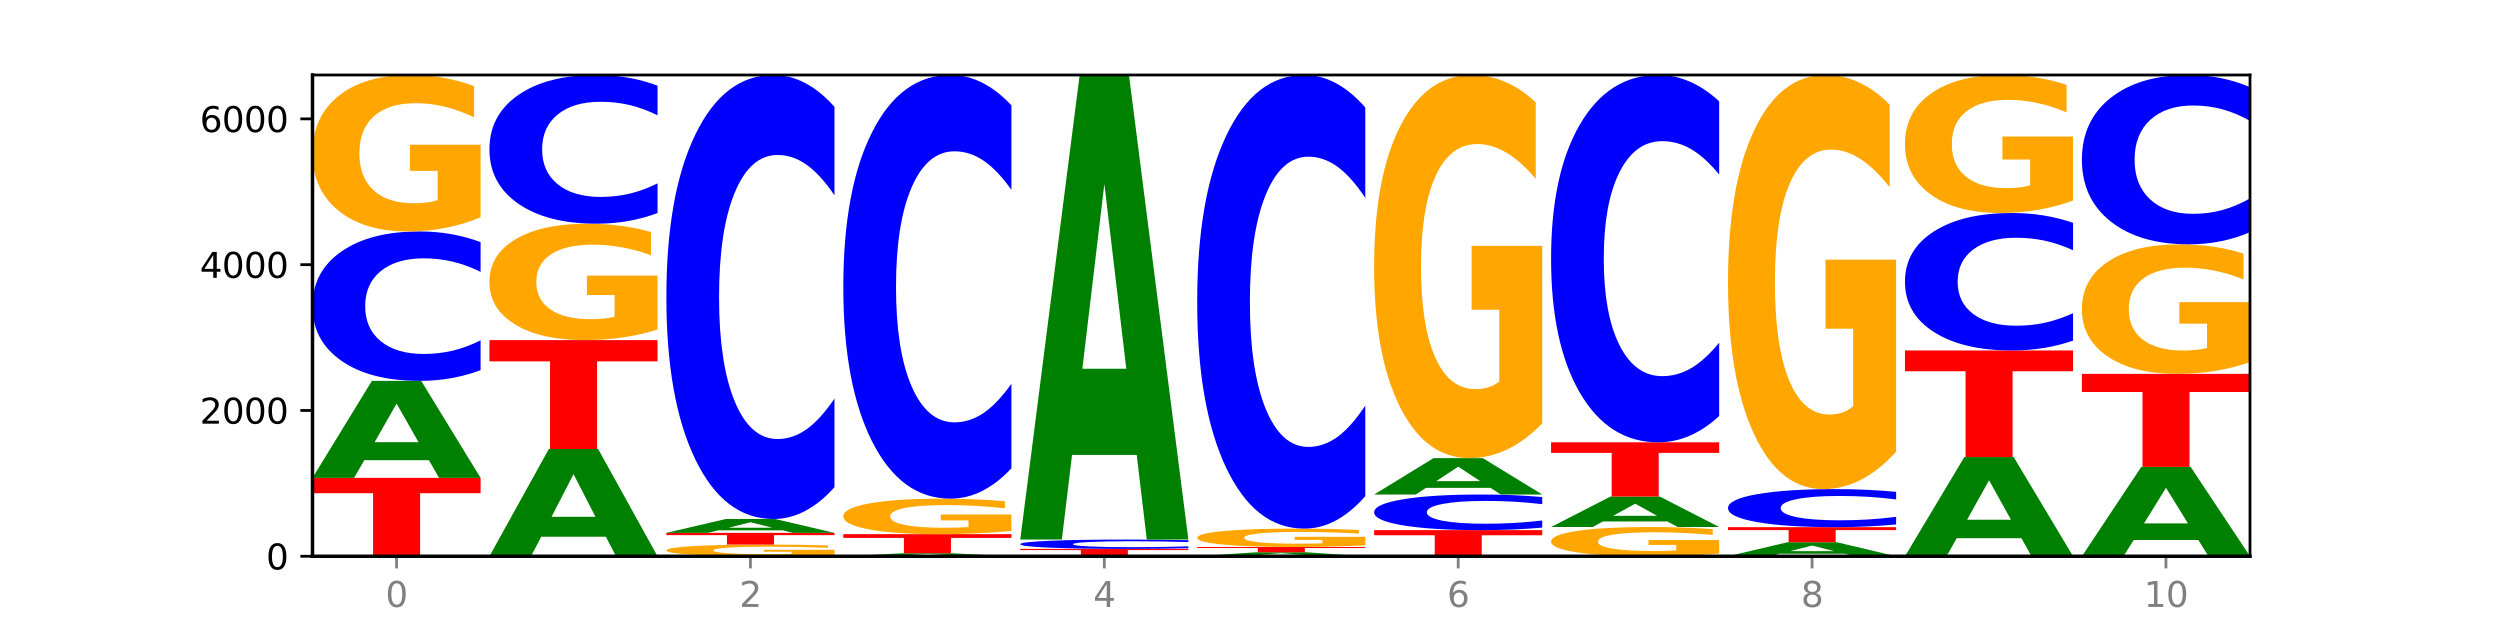
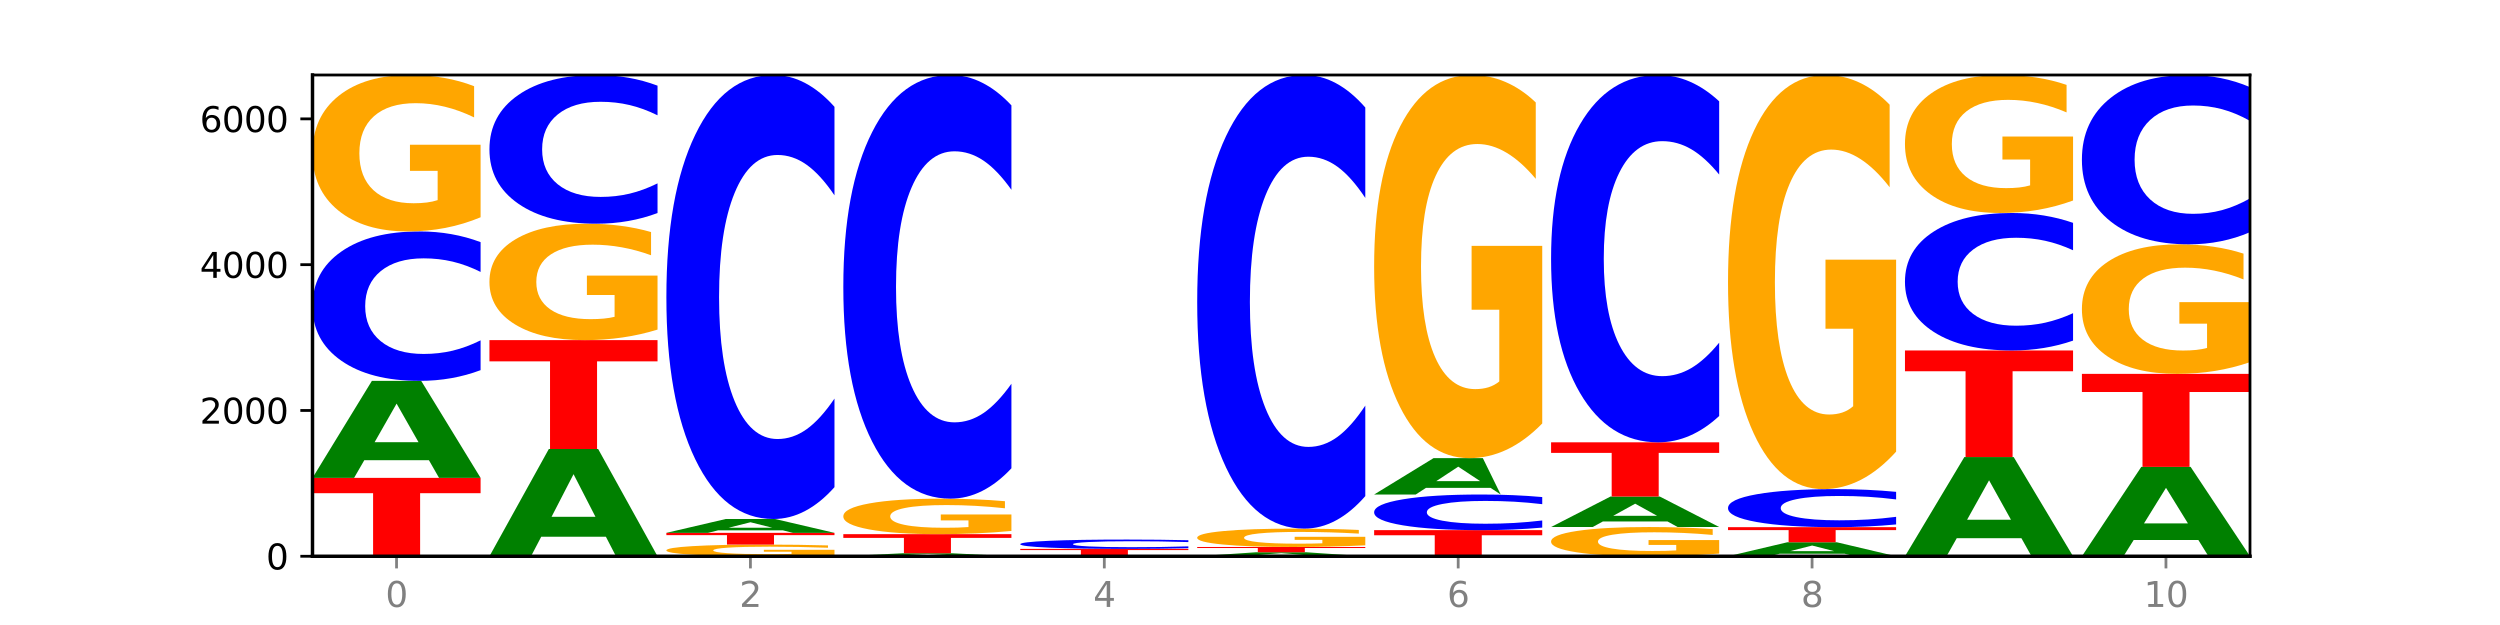
<svg xmlns="http://www.w3.org/2000/svg" xmlns:xlink="http://www.w3.org/1999/xlink" width="720pt" height="180pt" viewBox="0 0 720 180" version="1.1">
  <defs>
    <style type="text/css">*{stroke-linejoin: round; stroke-linecap: butt}</style>
  </defs>
  <g id="figure_1">
    <g id="patch_1">
      <path d="M 0 180  L 720 180  L 720 0  L 0 0  z " style="fill: #ffffff" />
    </g>
    <g id="axes_1">
      <g id="patch_2">
        <path d="M 90 160.2  L 648 160.2  L 648 21.6  L 90 21.6  z " style="fill: #ffffff" />
      </g>
      <g id="line2d_1">
        <path d="M 90 160.2  L 648 160.2  " clip-path="url(#p7e81351873)" style="fill: none; stroke: #000000; stroke-width: 0.5; stroke-linecap: square" />
      </g>
      <g id="patch_3">
        <path d="M 90 137.632  L 138.411 137.632  L 138.411 142.033  L 120.994 142.033  L 120.994 160.2  L 107.45 160.2  L 107.45 142.033  L 90 142.033  L 90 137.632  z " clip-path="url(#p7e81351873)" style="fill: #ff0000" />
      </g>
      <g id="patch_4">
        <path d="M 123.534 132.542  L 104.916 132.542  L 101.977 137.632  L 90 137.632  L 107.104 109.689  L 121.307 109.689  L 138.411 137.632  L 126.444 137.632  L 123.534 132.542  z M 107.886 127.356  L 120.535 127.356  L 114.22 116.241  L 107.886 127.356  z " clip-path="url(#p7e81351873)" style="fill: #008000" />
      </g>
      <g id="patch_5">
        <path d="M 138.411 106.604  Q 134.361 108.134 129.983 108.907  Q 125.604 109.689 120.835 109.689  Q 106.613 109.689 98.306 103.893  Q 90 98.097 90 88.184  Q 90 78.236 98.306 72.449  Q 106.613 66.652 120.835 66.652  Q 125.604 66.652 129.983 67.435  Q 134.361 68.208 138.411 69.737  L 138.411 78.316  Q 134.325 76.289 130.361 75.347  Q 126.397 74.405 122.018 74.405  Q 114.163 74.405 109.662 78.076  Q 105.173 81.739 105.173 88.184  Q 105.173 94.603 109.662 98.274  Q 114.163 101.937 122.018 101.937  Q 126.397 101.937 130.361 100.995  Q 134.325 100.044 138.411 98.017  L 138.411 106.604  z " clip-path="url(#p7e81351873)" style="fill: #0000ff" />
      </g>
      <g id="patch_6">
        <path d="M 138.411 62.576  Q 133.529 64.614 128.277 65.638  Q 123.026 66.652 117.428 66.652  Q 104.777 66.652 97.389 60.585  Q 90 54.517 90 44.14  Q 90 33.642 97.519 27.621  Q 105.048 21.6 118.144 21.6  Q 123.189 21.6 127.811 22.419  Q 132.444 23.229 136.545 24.829  L 136.545 33.81  Q 132.313 31.753 128.126 30.739  Q 123.938 29.715 119.728 29.715  Q 111.938 29.715 107.717 33.456  Q 103.497 37.188 103.497 44.14  Q 103.497 51.027 107.566 54.787  Q 111.634 58.537 119.12 58.537  Q 121.16 58.537 122.907 58.323  Q 124.654 58.1 126.042 57.634  L 126.042 49.203  L 118.068 49.203  L 118.068 41.693  L 138.411 41.693  L 138.411 62.576  z " clip-path="url(#p7e81351873)" style="fill: #ffa600" />
      </g>
      <g id="patch_7">
        <path d="M 174.493 154.574  L 155.875 154.574  L 152.935 160.2  L 140.959 160.2  L 158.063 129.318  L 172.266 129.318  L 189.37 160.2  L 177.403 160.2  L 174.493 154.574  z M 158.845 148.843  L 171.494 148.843  L 165.179 136.559  L 158.845 148.843  z " clip-path="url(#p7e81351873)" style="fill: #008000" />
      </g>
      <g id="patch_8">
        <path d="M 140.959 97.954  L 189.37 97.954  L 189.37 104.071  L 171.953 104.071  L 171.953 129.318  L 158.409 129.318  L 158.409 104.071  L 140.959 104.071  L 140.959 97.954  z " clip-path="url(#p7e81351873)" style="fill: #ff0000" />
      </g>
      <g id="patch_9">
        <path d="M 189.37 94.92  Q 184.488 96.437 179.236 97.199  Q 173.985 97.954 168.387 97.954  Q 155.736 97.954 148.347 93.438  Q 140.959 88.923 140.959 81.201  Q 140.959 73.389 148.478 68.908  Q 156.007 64.427 169.103 64.427  Q 174.148 64.427 178.77 65.036  Q 183.403 65.639 187.504 66.83  L 187.504 73.513  Q 183.272 71.983 179.084 71.228  Q 174.896 70.466 170.687 70.466  Q 162.897 70.466 158.676 73.25  Q 154.456 76.027 154.456 81.201  Q 154.456 86.326 158.524 89.124  Q 162.593 91.915 170.079 91.915  Q 172.119 91.915 173.866 91.755  Q 175.613 91.589 177.001 91.243  L 177.001 84.968  L 169.027 84.968  L 169.027 79.379  L 189.37 79.379  L 189.37 94.92  z " clip-path="url(#p7e81351873)" style="fill: #ffa600" />
      </g>
      <g id="patch_10">
        <path d="M 189.37 61.357  Q 185.32 62.879 180.942 63.649  Q 176.563 64.427 171.794 64.427  Q 157.572 64.427 149.265 58.659  Q 140.959 52.891 140.959 43.027  Q 140.959 33.127 149.265 27.368  Q 157.572 21.6 171.794 21.6  Q 176.563 21.6 180.942 22.379  Q 185.32 23.148 189.37 24.67  L 189.37 33.207  Q 185.284 31.19 181.32 30.252  Q 177.356 29.314 172.977 29.314  Q 165.122 29.314 160.621 32.968  Q 156.132 36.613 156.132 43.027  Q 156.132 49.414 160.621 53.068  Q 165.122 56.713 172.977 56.713  Q 177.356 56.713 181.32 55.775  Q 185.284 54.828 189.37 52.811  L 189.37 61.357  z " clip-path="url(#p7e81351873)" style="fill: #0000ff" />
      </g>
      <g id="patch_11">
        <path d="M 240.329 159.896  Q 235.446 160.048 230.195 160.124  Q 224.944 160.2 219.346 160.2  Q 206.695 160.2 199.306 159.748  Q 191.918 159.295 191.918 158.522  Q 191.918 157.739 199.437 157.29  Q 206.966 156.841 220.062 156.841  Q 225.107 156.841 229.729 156.902  Q 234.361 156.962 238.463 157.082  L 238.463 157.751  Q 234.231 157.598 230.043 157.522  Q 225.855 157.446 221.646 157.446  Q 213.856 157.446 209.635 157.725  Q 205.415 158.003 205.415 158.522  Q 205.415 159.035 209.483 159.315  Q 213.552 159.595 221.038 159.595  Q 223.078 159.595 224.825 159.579  Q 226.571 159.562 227.96 159.528  L 227.96 158.899  L 219.986 158.899  L 219.986 158.339  L 240.329 158.339  L 240.329 159.896  z " clip-path="url(#p7e81351873)" style="fill: #ffa600" />
      </g>
      <g id="patch_12">
        <path d="M 191.918 153.461  L 240.329 153.461  L 240.329 154.12  L 222.912 154.12  L 222.912 156.841  L 209.368 156.841  L 209.368 154.12  L 191.918 154.12  L 191.918 153.461  z " clip-path="url(#p7e81351873)" style="fill: #ff0000" />
      </g>
      <g id="patch_13">
        <path d="M 225.452 152.734  L 206.834 152.734  L 203.894 153.461  L 191.918 153.461  L 209.021 149.472  L 223.225 149.472  L 240.329 153.461  L 228.362 153.461  L 225.452 152.734  z M 209.803 151.994  L 222.453 151.994  L 216.138 150.407  L 209.803 151.994  z " clip-path="url(#p7e81351873)" style="fill: #008000" />
      </g>
      <g id="patch_14">
        <path d="M 240.329 140.306  Q 236.279 144.85 231.9 147.148  Q 227.522 149.472 222.753 149.472  Q 208.53 149.472 200.224 132.25  Q 191.918 115.028 191.918 85.576  Q 191.918 56.018 200.224 38.822  Q 208.53 21.6 222.753 21.6  Q 227.522 21.6 231.9 23.924  Q 236.279 26.223 240.329 30.766  L 240.329 56.256  Q 236.243 50.233 232.279 47.433  Q 228.314 44.633 223.936 44.633  Q 216.081 44.633 211.58 55.543  Q 207.091 66.425 207.091 85.576  Q 207.091 104.647 211.58 115.556  Q 216.081 126.439 223.936 126.439  Q 228.314 126.439 232.279 123.639  Q 236.243 120.813 240.329 114.79  L 240.329 140.306  z " clip-path="url(#p7e81351873)" style="fill: #0000ff" />
      </g>
      <g id="patch_15">
        <path d="M 276.411 160.043  L 257.793 160.043  L 254.853 160.2  L 242.877 160.2  L 259.98 159.339  L 274.184 159.339  L 291.288 160.2  L 279.321 160.2  L 276.411 160.043  z M 260.762 159.883  L 273.412 159.883  L 267.097 159.541  L 260.762 159.883  z " clip-path="url(#p7e81351873)" style="fill: #008000" />
      </g>
      <g id="patch_16">
        <path d="M 242.877 153.839  L 291.288 153.839  L 291.288 154.912  L 273.871 154.912  L 273.871 159.339  L 260.327 159.339  L 260.327 154.912  L 242.877 154.912  L 242.877 153.839  z " clip-path="url(#p7e81351873)" style="fill: #ff0000" />
      </g>
      <g id="patch_17">
        <path d="M 291.288 152.914  Q 286.405 153.376 281.154 153.609  Q 275.903 153.839 270.305 153.839  Q 257.654 153.839 250.265 152.462  Q 242.877 151.085 242.877 148.73  Q 242.877 146.348 250.395 144.981  Q 257.925 143.615 271.021 143.615  Q 276.066 143.615 280.688 143.801  Q 285.32 143.985 289.422 144.348  L 289.422 146.386  Q 285.19 145.919 281.002 145.689  Q 276.814 145.457 272.605 145.457  Q 264.815 145.457 260.594 146.306  Q 256.374 147.153 256.374 148.73  Q 256.374 150.293 260.442 151.146  Q 264.511 151.997 271.997 151.997  Q 274.037 151.997 275.784 151.949  Q 277.53 151.898 278.919 151.792  L 278.919 149.879  L 270.945 149.879  L 270.945 148.175  L 291.288 148.175  L 291.288 152.914  z " clip-path="url(#p7e81351873)" style="fill: #ffa600" />
      </g>
      <g id="patch_18">
        <path d="M 291.288 134.869  Q 287.238 139.204 282.859 141.397  Q 278.481 143.615 273.711 143.615  Q 259.489 143.615 251.183 127.182  Q 242.877 110.748 242.877 82.645  Q 242.877 54.441 251.183 38.033  Q 259.489 21.6 273.711 21.6  Q 278.481 21.6 282.859 23.818  Q 287.238 26.011 291.288 30.346  L 291.288 54.668  Q 287.202 48.922 283.237 46.25  Q 279.273 43.578 274.895 43.578  Q 267.04 43.578 262.539 53.988  Q 258.05 64.372 258.05 82.645  Q 258.05 100.843 262.539 111.252  Q 267.04 121.637 274.895 121.637  Q 279.273 121.637 283.237 118.965  Q 287.202 116.268 291.288 110.522  L 291.288 134.869  z " clip-path="url(#p7e81351873)" style="fill: #0000ff" />
      </g>
      <g id="patch_19">
        <path d="M 342.247 160.168  Q 337.364 160.184 332.113 160.192  Q 326.862 160.2 321.263 160.2  Q 308.613 160.2 301.224 160.152  Q 293.836 160.104 293.836 160.022  Q 293.836 159.939 301.354 159.891  Q 308.884 159.843 321.98 159.843  Q 327.025 159.843 331.647 159.85  Q 336.279 159.856 340.38 159.869  L 340.38 159.94  Q 336.149 159.924 331.961 159.916  Q 327.773 159.907 323.564 159.907  Q 315.774 159.907 311.553 159.937  Q 307.333 159.967 307.333 160.022  Q 307.333 160.076 311.401 160.106  Q 315.47 160.136 322.956 160.136  Q 324.996 160.136 326.742 160.134  Q 328.489 160.132 329.878 160.129  L 329.878 160.062  L 321.904 160.062  L 321.904 160.002  L 342.247 160.002  L 342.247 160.168  z " clip-path="url(#p7e81351873)" style="fill: #ffa600" />
      </g>
      <g id="patch_20">
        <path d="M 293.836 158.08  L 342.247 158.08  L 342.247 158.424  L 324.83 158.424  L 324.83 159.843  L 311.286 159.843  L 311.286 158.424  L 293.836 158.424  L 293.836 158.08  z " clip-path="url(#p7e81351873)" style="fill: #ff0000" />
      </g>
      <g id="patch_21">
        <path d="M 342.247 157.887  Q 338.197 157.983 333.818 158.031  Q 329.439 158.08 324.67 158.08  Q 310.448 158.08 302.142 157.718  Q 293.836 157.356 293.836 156.737  Q 293.836 156.116 302.142 155.754  Q 310.448 155.392 324.67 155.392  Q 329.439 155.392 333.818 155.441  Q 338.197 155.49 342.247 155.585  L 342.247 156.121  Q 338.16 155.994 334.196 155.935  Q 330.232 155.876 325.853 155.876  Q 317.998 155.876 313.498 156.106  Q 309.009 156.334 309.009 156.737  Q 309.009 157.138 313.498 157.367  Q 317.998 157.596 325.853 157.596  Q 330.232 157.596 334.196 157.537  Q 338.16 157.477 342.247 157.351  L 342.247 157.887  z " clip-path="url(#p7e81351873)" style="fill: #0000ff" />
      </g>
      <g id="patch_22">
-         <path d="M 327.37 131.02  L 308.752 131.02  L 305.812 155.392  L 293.836 155.392  L 310.939 21.6  L 325.143 21.6  L 342.247 155.392  L 330.28 155.392  L 327.37 131.02  z M 311.721 106.188  L 324.371 106.188  L 318.056 52.969  L 311.721 106.188  z " clip-path="url(#p7e81351873)" style="fill: #008000" />
-       </g>
+         </g>
      <g id="patch_23">
        <path d="M 378.329 159.99  L 359.711 159.99  L 356.771 160.2  L 344.795 160.2  L 361.898 159.045  L 376.102 159.045  L 393.205 160.2  L 381.239 160.2  L 378.329 159.99  z M 362.68 159.775  L 375.33 159.775  L 369.015 159.316  L 362.68 159.775  z " clip-path="url(#p7e81351873)" style="fill: #008000" />
      </g>
      <g id="patch_24">
        <path d="M 344.795 157.534  L 393.205 157.534  L 393.205 157.829  L 375.789 157.829  L 375.789 159.045  L 362.245 159.045  L 362.245 157.829  L 344.795 157.829  L 344.795 157.534  z " clip-path="url(#p7e81351873)" style="fill: #ff0000" />
      </g>
      <g id="patch_25">
        <path d="M 393.205 157.055  Q 388.323 157.294 383.072 157.415  Q 377.821 157.534 372.222 157.534  Q 359.572 157.534 352.183 156.821  Q 344.795 156.109 344.795 154.89  Q 344.795 153.658 352.313 152.95  Q 359.843 152.243 372.938 152.243  Q 377.983 152.243 382.605 152.34  Q 387.238 152.435 391.339 152.623  L 391.339 153.677  Q 387.108 153.436 382.92 153.317  Q 378.732 153.196 374.522 153.196  Q 366.732 153.196 362.512 153.636  Q 358.291 154.074 358.291 154.89  Q 358.291 155.699 362.36 156.14  Q 366.429 156.581 373.915 156.581  Q 375.955 156.581 377.701 156.556  Q 379.448 156.529 380.837 156.475  L 380.837 155.485  L 372.862 155.485  L 372.862 154.603  L 393.205 154.603  L 393.205 157.055  z " clip-path="url(#p7e81351873)" style="fill: #ffa600" />
      </g>
      <g id="patch_26">
        <path d="M 393.205 142.879  Q 389.156 147.521 384.777 149.869  Q 380.398 152.243 375.629 152.243  Q 361.407 152.243 353.101 134.648  Q 344.795 117.053 344.795 86.962  Q 344.795 56.764 353.101 39.195  Q 361.407 21.6 375.629 21.6  Q 380.398 21.6 384.777 23.975  Q 389.156 26.323 393.205 30.964  L 393.205 57.007  Q 389.119 50.854 385.155 47.993  Q 381.191 45.133 376.812 45.133  Q 368.957 45.133 364.457 56.278  Q 359.968 67.397 359.968 86.962  Q 359.968 106.447 364.457 117.592  Q 368.957 128.711 376.812 128.711  Q 381.191 128.711 385.155 125.85  Q 389.119 122.963 393.205 116.81  L 393.205 142.879  z " clip-path="url(#p7e81351873)" style="fill: #0000ff" />
      </g>
      <g id="patch_27">
        <path d="M 395.753 152.684  L 444.164 152.684  L 444.164 154.15  L 426.748 154.15  L 426.748 160.2  L 413.204 160.2  L 413.204 154.15  L 395.753 154.15  L 395.753 152.684  z " clip-path="url(#p7e81351873)" style="fill: #ff0000" />
      </g>
      <g id="patch_28">
        <path d="M 444.164 151.948  Q 440.115 152.313 435.736 152.498  Q 431.357 152.684 426.588 152.684  Q 412.366 152.684 404.06 151.302  Q 395.753 149.919 395.753 147.555  Q 395.753 145.182 404.06 143.801  Q 412.366 142.418 426.588 142.418  Q 431.357 142.418 435.736 142.605  Q 440.115 142.789 444.164 143.154  L 444.164 145.201  Q 440.078 144.717 436.114 144.492  Q 432.15 144.268 427.771 144.268  Q 419.916 144.268 415.415 145.143  Q 410.927 146.017 410.927 147.555  Q 410.927 149.086 415.415 149.961  Q 419.916 150.835 427.771 150.835  Q 432.15 150.835 436.114 150.61  Q 440.078 150.383 444.164 149.9  L 444.164 151.948  z " clip-path="url(#p7e81351873)" style="fill: #0000ff" />
      </g>
      <g id="patch_29">
-         <path d="M 429.288 140.51  L 410.67 140.51  L 407.73 142.418  L 395.753 142.418  L 412.857 131.943  L 427.061 131.943  L 444.164 142.418  L 432.198 142.418  L 429.288 140.51  z M 413.639 138.566  L 426.289 138.566  L 419.974 134.399  L 413.639 138.566  z " clip-path="url(#p7e81351873)" style="fill: #008000" />
+         <path d="M 429.288 140.51  L 410.67 140.51  L 407.73 142.418  L 395.753 142.418  L 412.857 131.943  L 427.061 131.943  L 432.198 142.418  L 429.288 140.51  z M 413.639 138.566  L 426.289 138.566  L 419.974 134.399  L 413.639 138.566  z " clip-path="url(#p7e81351873)" style="fill: #008000" />
      </g>
      <g id="patch_30">
        <path d="M 444.164 121.959  Q 439.282 126.951 434.031 129.458  Q 428.78 131.943 423.181 131.943  Q 410.531 131.943 403.142 117.081  Q 395.753 102.22 395.753 76.805  Q 395.753 51.095 403.272 36.347  Q 410.802 21.6 423.897 21.6  Q 428.942 21.6 433.564 23.606  Q 438.197 25.589 442.298 29.509  L 442.298 51.505  Q 438.067 46.468 433.879 43.983  Q 429.691 41.476 425.481 41.476  Q 417.691 41.476 413.471 50.639  Q 409.25 59.779 409.25 76.805  Q 409.25 93.673 413.319 102.881  Q 417.388 112.067 424.874 112.067  Q 426.914 112.067 428.66 111.543  Q 430.407 110.995 431.796 109.856  L 431.796 89.205  L 423.821 89.205  L 423.821 70.811  L 444.164 70.811  L 444.164 121.959  z " clip-path="url(#p7e81351873)" style="fill: #ffa600" />
      </g>
      <g id="patch_31">
        <path d="M 495.123 159.438  Q 490.241 159.819 484.99 160.01  Q 479.739 160.2 474.14 160.2  Q 461.489 160.2 454.101 159.066  Q 446.712 157.932 446.712 155.993  Q 446.712 154.032 454.231 152.907  Q 461.761 151.782 474.856 151.782  Q 479.901 151.782 484.523 151.935  Q 489.156 152.086 493.257 152.385  L 493.257 154.063  Q 489.026 153.679 484.838 153.489  Q 480.65 153.298 476.44 153.298  Q 468.65 153.298 464.43 153.997  Q 460.209 154.694 460.209 155.993  Q 460.209 157.28 464.278 157.983  Q 468.346 158.684 475.833 158.684  Q 477.872 158.684 479.619 158.644  Q 481.366 158.602 482.755 158.515  L 482.755 156.939  L 474.78 156.939  L 474.78 155.536  L 495.123 155.536  L 495.123 159.438  z " clip-path="url(#p7e81351873)" style="fill: #ffa600" />
      </g>
      <g id="patch_32">
        <path d="M 480.247 150.183  L 461.629 150.183  L 458.689 151.782  L 446.712 151.782  L 463.816 143.006  L 478.02 143.006  L 495.123 151.782  L 483.157 151.782  L 480.247 150.183  z M 464.598 148.554  L 477.248 148.554  L 470.933 145.064  L 464.598 148.554  z " clip-path="url(#p7e81351873)" style="fill: #008000" />
      </g>
      <g id="patch_33">
        <path d="M 446.712 127.387  L 495.123 127.387  L 495.123 130.433  L 477.707 130.433  L 477.707 143.006  L 464.163 143.006  L 464.163 130.433  L 446.712 130.433  L 446.712 127.387  z " clip-path="url(#p7e81351873)" style="fill: #ff0000" />
      </g>
      <g id="patch_34">
        <path d="M 495.123 119.804  Q 491.074 123.563 486.695 125.464  Q 482.316 127.387 477.547 127.387  Q 463.325 127.387 455.019 113.139  Q 446.712 98.892 446.712 74.526  Q 446.712 50.074 455.019 35.848  Q 463.325 21.6 477.547 21.6  Q 482.316 21.6 486.695 23.523  Q 491.074 25.424 495.123 29.183  L 495.123 50.27  Q 491.037 45.288 487.073 42.972  Q 483.109 40.655 478.73 40.655  Q 470.875 40.655 466.374 49.68  Q 461.886 58.683 461.886 74.526  Q 461.886 90.304 466.374 99.329  Q 470.875 108.332 478.73 108.332  Q 483.109 108.332 487.073 106.015  Q 491.037 103.677 495.123 98.695  L 495.123 119.804  z " clip-path="url(#p7e81351873)" style="fill: #0000ff" />
      </g>
      <g id="patch_35">
        <path d="M 531.206 159.466  L 512.587 159.466  L 509.648 160.2  L 497.671 160.2  L 514.775 156.169  L 528.979 156.169  L 546.082 160.2  L 534.116 160.2  L 531.206 159.466  z M 515.557 158.718  L 528.206 158.718  L 521.892 157.114  L 515.557 158.718  z " clip-path="url(#p7e81351873)" style="fill: #008000" />
      </g>
      <g id="patch_36">
        <path d="M 497.671 151.824  L 546.082 151.824  L 546.082 152.671  L 528.666 152.671  L 528.666 156.169  L 515.122 156.169  L 515.122 152.671  L 497.671 152.671  L 497.671 151.824  z " clip-path="url(#p7e81351873)" style="fill: #ff0000" />
      </g>
      <g id="patch_37">
        <path d="M 546.082 151.038  Q 542.033 151.427 537.654 151.624  Q 533.275 151.824 528.506 151.824  Q 514.284 151.824 505.978 150.348  Q 497.671 148.872 497.671 146.348  Q 497.671 143.814 505.978 142.341  Q 514.284 140.865 528.506 140.865  Q 533.275 140.865 537.654 141.064  Q 542.033 141.261 546.082 141.65  L 546.082 143.835  Q 541.996 143.319 538.032 143.079  Q 534.068 142.839 529.689 142.839  Q 521.834 142.839 517.333 143.774  Q 512.845 144.706 512.845 146.348  Q 512.845 147.982 517.333 148.917  Q 521.834 149.85 529.689 149.85  Q 534.068 149.85 538.032 149.61  Q 541.996 149.367 546.082 148.851  L 546.082 151.038  z " clip-path="url(#p7e81351873)" style="fill: #0000ff" />
      </g>
      <g id="patch_38">
        <path d="M 546.082 130.074  Q 541.2 135.469 535.949 138.179  Q 530.697 140.865 525.099 140.865  Q 512.448 140.865 505.06 124.802  Q 497.671 108.739 497.671 81.269  Q 497.671 53.48 505.19 37.54  Q 512.72 21.6 525.815 21.6  Q 530.86 21.6 535.482 23.768  Q 540.115 25.911 544.216 30.149  L 544.216 53.923  Q 539.985 48.478 535.797 45.793  Q 531.609 43.083 527.399 43.083  Q 519.609 43.083 515.389 52.987  Q 511.168 62.866 511.168 81.269  Q 511.168 99.5 515.237 109.453  Q 519.305 119.382 526.792 119.382  Q 528.831 119.382 530.578 118.815  Q 532.325 118.224 533.714 116.992  L 533.714 94.672  L 525.739 94.672  L 525.739 74.79  L 546.082 74.79  L 546.082 130.074  z " clip-path="url(#p7e81351873)" style="fill: #ffa600" />
      </g>
      <g id="patch_39">
        <path d="M 582.164 154.995  L 563.546 154.995  L 560.607 160.2  L 548.63 160.2  L 565.734 131.628  L 579.937 131.628  L 597.041 160.2  L 585.074 160.2  L 582.164 154.995  z M 566.516 149.692  L 579.165 149.692  L 572.85 138.327  L 566.516 149.692  z " clip-path="url(#p7e81351873)" style="fill: #008000" />
      </g>
      <g id="patch_40">
        <path d="M 548.63 100.935  L 597.041 100.935  L 597.041 106.921  L 579.624 106.921  L 579.624 131.628  L 566.081 131.628  L 566.081 106.921  L 548.63 106.921  L 548.63 100.935  z " clip-path="url(#p7e81351873)" style="fill: #ff0000" />
      </g>
      <g id="patch_41">
        <path d="M 597.041 98.097  Q 592.992 99.504 588.613 100.215  Q 584.234 100.935 579.465 100.935  Q 565.243 100.935 556.936 95.602  Q 548.63 90.27 548.63 81.15  Q 548.63 71.998 556.936 66.674  Q 565.243 61.341 579.465 61.341  Q 584.234 61.341 588.613 62.061  Q 592.992 62.772 597.041 64.179  L 597.041 72.072  Q 592.955 70.207 588.991 69.34  Q 585.027 68.473 580.648 68.473  Q 572.793 68.473 568.292 71.851  Q 563.804 75.221 563.804 81.15  Q 563.804 87.055 568.292 90.433  Q 572.793 93.803 580.648 93.803  Q 585.027 93.803 588.991 92.936  Q 592.955 92.061 597.041 90.196  L 597.041 98.097  z " clip-path="url(#p7e81351873)" style="fill: #0000ff" />
      </g>
      <g id="patch_42">
        <path d="M 597.041 57.745  Q 592.159 59.543 586.908 60.446  Q 581.656 61.341 576.058 61.341  Q 563.407 61.341 556.019 55.989  Q 548.63 50.636 548.63 41.483  Q 548.63 32.223 556.149 26.911  Q 563.679 21.6 576.774 21.6  Q 581.819 21.6 586.441 22.322  Q 591.074 23.037 595.175 24.449  L 595.175 32.371  Q 590.944 30.556 586.756 29.661  Q 582.568 28.758 578.358 28.758  Q 570.568 28.758 566.348 32.059  Q 562.127 35.35 562.127 41.483  Q 562.127 47.558 566.196 50.874  Q 570.264 54.182 577.75 54.182  Q 579.79 54.182 581.537 53.994  Q 583.284 53.797 584.673 53.386  L 584.673 45.949  L 576.698 45.949  L 576.698 39.324  L 597.041 39.324  L 597.041 57.745  z " clip-path="url(#p7e81351873)" style="fill: #ffa600" />
      </g>
      <g id="patch_43">
        <path d="M 633.123 155.511  L 614.505 155.511  L 611.566 160.2  L 599.589 160.2  L 616.693 134.462  L 630.896 134.462  L 648 160.2  L 636.033 160.2  L 633.123 155.511  z M 617.475 150.734  L 630.124 150.734  L 623.809 140.496  L 617.475 150.734  z " clip-path="url(#p7e81351873)" style="fill: #008000" />
      </g>
      <g id="patch_44">
        <path d="M 599.589 107.674  L 648 107.674  L 648 112.898  L 630.583 112.898  L 630.583 134.462  L 617.04 134.462  L 617.04 112.898  L 599.589 112.898  L 599.589 107.674  z " clip-path="url(#p7e81351873)" style="fill: #ff0000" />
      </g>
      <g id="patch_45">
        <path d="M 648 104.299  Q 643.118 105.986 637.866 106.834  Q 632.615 107.674 627.017 107.674  Q 614.366 107.674 606.978 102.649  Q 599.589 97.625 599.589 89.033  Q 599.589 80.34 607.108 75.354  Q 614.637 70.368 627.733 70.368  Q 632.778 70.368 637.4 71.046  Q 642.033 71.717 646.134 73.042  L 646.134 80.479  Q 641.903 78.776 637.715 77.936  Q 633.527 77.088 629.317 77.088  Q 621.527 77.088 617.306 80.186  Q 613.086 83.276 613.086 89.033  Q 613.086 94.735 617.155 97.849  Q 621.223 100.954 628.709 100.954  Q 630.749 100.954 632.496 100.777  Q 634.243 100.592 635.631 100.207  L 635.631 93.225  L 627.657 93.225  L 627.657 87.006  L 648 87.006  L 648 104.299  z " clip-path="url(#p7e81351873)" style="fill: #ffa600" />
      </g>
      <g id="patch_46">
        <path d="M 648 66.873  Q 643.951 68.605 639.572 69.482  Q 635.193 70.368 630.424 70.368  Q 616.202 70.368 607.895 63.8  Q 599.589 57.232 599.589 45.999  Q 599.589 34.726 607.895 28.168  Q 616.202 21.6 630.424 21.6  Q 635.193 21.6 639.572 22.487  Q 643.951 23.363 648 25.096  L 648 34.817  Q 643.914 32.52 639.95 31.452  Q 635.986 30.385 631.607 30.385  Q 623.752 30.385 619.251 34.545  Q 614.762 38.696 614.762 45.999  Q 614.762 53.273 619.251 57.433  Q 623.752 61.584 631.607 61.584  Q 635.986 61.584 639.95 60.516  Q 643.914 59.438 648 57.141  L 648 66.873  z " clip-path="url(#p7e81351873)" style="fill: #0000ff" />
      </g>
      <g id="matplotlib.axis_1">
        <g id="xtick_1">
          <g id="line2d_2">
            <defs>
              <path id="me2250267f9" d="M 0 0  L 0 3.5  " style="stroke: #808080; stroke-width: 0.8" />
            </defs>
            <g>
              <use xlink:href="#me2250267f9" x="114.205" y="160.2" style="fill: #808080; stroke: #808080; stroke-width: 0.8" />
            </g>
          </g>
          <g id="text_1">
            <g style="fill: #808080" transform="translate(111.024 174.798) scale(0.1 -0.1)">
              <defs>
                <path id="DejaVuSans-30" d="M 2034 4250  Q 1547 4250 1301 3770  Q 1056 3291 1056 2328  Q 1056 1369 1301 889  Q 1547 409 2034 409  Q 2525 409 2770 889  Q 3016 1369 3016 2328  Q 3016 3291 2770 3770  Q 2525 4250 2034 4250  z M 2034 4750  Q 2819 4750 3233 4129  Q 3647 3509 3647 2328  Q 3647 1150 3233 529  Q 2819 -91 2034 -91  Q 1250 -91 836 529  Q 422 1150 422 2328  Q 422 3509 836 4129  Q 1250 4750 2034 4750  z " transform="scale(0.016)" />
              </defs>
              <use xlink:href="#DejaVuSans-30" />
            </g>
          </g>
        </g>
        <g id="xtick_2">
          <g id="line2d_3">
            <g>
              <use xlink:href="#me2250267f9" x="216.123" y="160.2" style="fill: #808080; stroke: #808080; stroke-width: 0.8" />
            </g>
          </g>
          <g id="text_2">
            <g style="fill: #808080" transform="translate(212.942 174.798) scale(0.1 -0.1)">
              <defs>
                <path id="DejaVuSans-32" d="M 1228 531  L 3431 531  L 3431 0  L 469 0  L 469 531  Q 828 903 1448 1529  Q 2069 2156 2228 2338  Q 2531 2678 2651 2914  Q 2772 3150 2772 3378  Q 2772 3750 2511 3984  Q 2250 4219 1831 4219  Q 1534 4219 1204 4116  Q 875 4013 500 3803  L 500 4441  Q 881 4594 1212 4672  Q 1544 4750 1819 4750  Q 2544 4750 2975 4387  Q 3406 4025 3406 3419  Q 3406 3131 3298 2873  Q 3191 2616 2906 2266  Q 2828 2175 2409 1742  Q 1991 1309 1228 531  z " transform="scale(0.016)" />
              </defs>
              <use xlink:href="#DejaVuSans-32" />
            </g>
          </g>
        </g>
        <g id="xtick_3">
          <g id="line2d_4">
            <g>
              <use xlink:href="#me2250267f9" x="318.041" y="160.2" style="fill: #808080; stroke: #808080; stroke-width: 0.8" />
            </g>
          </g>
          <g id="text_3">
            <g style="fill: #808080" transform="translate(314.86 174.798) scale(0.1 -0.1)">
              <defs>
                <path id="DejaVuSans-34" d="M 2419 4116  L 825 1625  L 2419 1625  L 2419 4116  z M 2253 4666  L 3047 4666  L 3047 1625  L 3713 1625  L 3713 1100  L 3047 1100  L 3047 0  L 2419 0  L 2419 1100  L 313 1100  L 313 1709  L 2253 4666  z " transform="scale(0.016)" />
              </defs>
              <use xlink:href="#DejaVuSans-34" />
            </g>
          </g>
        </g>
        <g id="xtick_4">
          <g id="line2d_5">
            <g>
              <use xlink:href="#me2250267f9" x="419.959" y="160.2" style="fill: #808080; stroke: #808080; stroke-width: 0.8" />
            </g>
          </g>
          <g id="text_4">
            <g style="fill: #808080" transform="translate(416.778 174.798) scale(0.1 -0.1)">
              <defs>
                <path id="DejaVuSans-36" d="M 2113 2584  Q 1688 2584 1439 2293  Q 1191 2003 1191 1497  Q 1191 994 1439 701  Q 1688 409 2113 409  Q 2538 409 2786 701  Q 3034 994 3034 1497  Q 3034 2003 2786 2293  Q 2538 2584 2113 2584  z M 3366 4563  L 3366 3988  Q 3128 4100 2886 4159  Q 2644 4219 2406 4219  Q 1781 4219 1451 3797  Q 1122 3375 1075 2522  Q 1259 2794 1537 2939  Q 1816 3084 2150 3084  Q 2853 3084 3261 2657  Q 3669 2231 3669 1497  Q 3669 778 3244 343  Q 2819 -91 2113 -91  Q 1303 -91 875 529  Q 447 1150 447 2328  Q 447 3434 972 4092  Q 1497 4750 2381 4750  Q 2619 4750 2861 4703  Q 3103 4656 3366 4563  z " transform="scale(0.016)" />
              </defs>
              <use xlink:href="#DejaVuSans-36" />
            </g>
          </g>
        </g>
        <g id="xtick_5">
          <g id="line2d_6">
            <g>
              <use xlink:href="#me2250267f9" x="521.877" y="160.2" style="fill: #808080; stroke: #808080; stroke-width: 0.8" />
            </g>
          </g>
          <g id="text_5">
            <g style="fill: #808080" transform="translate(518.695 174.798) scale(0.1 -0.1)">
              <defs>
                <path id="DejaVuSans-38" d="M 2034 2216  Q 1584 2216 1326 1975  Q 1069 1734 1069 1313  Q 1069 891 1326 650  Q 1584 409 2034 409  Q 2484 409 2743 651  Q 3003 894 3003 1313  Q 3003 1734 2745 1975  Q 2488 2216 2034 2216  z M 1403 2484  Q 997 2584 770 2862  Q 544 3141 544 3541  Q 544 4100 942 4425  Q 1341 4750 2034 4750  Q 2731 4750 3128 4425  Q 3525 4100 3525 3541  Q 3525 3141 3298 2862  Q 3072 2584 2669 2484  Q 3125 2378 3379 2068  Q 3634 1759 3634 1313  Q 3634 634 3220 271  Q 2806 -91 2034 -91  Q 1263 -91 848 271  Q 434 634 434 1313  Q 434 1759 690 2068  Q 947 2378 1403 2484  z M 1172 3481  Q 1172 3119 1398 2916  Q 1625 2713 2034 2713  Q 2441 2713 2670 2916  Q 2900 3119 2900 3481  Q 2900 3844 2670 4047  Q 2441 4250 2034 4250  Q 1625 4250 1398 4047  Q 1172 3844 1172 3481  z " transform="scale(0.016)" />
              </defs>
              <use xlink:href="#DejaVuSans-38" />
            </g>
          </g>
        </g>
        <g id="xtick_6">
          <g id="line2d_7">
            <g>
              <use xlink:href="#me2250267f9" x="623.795" y="160.2" style="fill: #808080; stroke: #808080; stroke-width: 0.8" />
            </g>
          </g>
          <g id="text_6">
            <g style="fill: #808080" transform="translate(617.432 174.798) scale(0.1 -0.1)">
              <defs>
                <path id="DejaVuSans-31" d="M 794 531  L 1825 531  L 1825 4091  L 703 3866  L 703 4441  L 1819 4666  L 2450 4666  L 2450 531  L 3481 531  L 3481 0  L 794 0  L 794 531  z " transform="scale(0.016)" />
              </defs>
              <use xlink:href="#DejaVuSans-31" />
              <use xlink:href="#DejaVuSans-30" x="63.623" />
            </g>
          </g>
        </g>
      </g>
      <g id="matplotlib.axis_2">
        <g id="ytick_1">
          <g id="line2d_8">
            <defs>
              <path id="m8db352b182" d="M 0 0  L -3.5 0  " style="stroke: #000000; stroke-width: 0.8" />
            </defs>
            <g>
              <use xlink:href="#m8db352b182" x="90" y="160.2" style="stroke: #000000; stroke-width: 0.8" />
            </g>
          </g>
          <g id="text_7">
            <g transform="translate(76.638 163.999) scale(0.1 -0.1)">
              <use xlink:href="#DejaVuSans-30" />
            </g>
          </g>
        </g>
        <g id="ytick_2">
          <g id="line2d_9">
            <g>
              <use xlink:href="#m8db352b182" x="90" y="118.213" style="stroke: #000000; stroke-width: 0.8" />
            </g>
          </g>
          <g id="text_8">
            <g transform="translate(57.55 122.012) scale(0.1 -0.1)">
              <use xlink:href="#DejaVuSans-32" />
              <use xlink:href="#DejaVuSans-30" x="63.623" />
              <use xlink:href="#DejaVuSans-30" x="127.246" />
              <use xlink:href="#DejaVuSans-30" x="190.869" />
            </g>
          </g>
        </g>
        <g id="ytick_3">
          <g id="line2d_10">
            <g>
              <use xlink:href="#m8db352b182" x="90" y="76.225" style="stroke: #000000; stroke-width: 0.8" />
            </g>
          </g>
          <g id="text_9">
            <g transform="translate(57.55 80.025) scale(0.1 -0.1)">
              <use xlink:href="#DejaVuSans-34" />
              <use xlink:href="#DejaVuSans-30" x="63.623" />
              <use xlink:href="#DejaVuSans-30" x="127.246" />
              <use xlink:href="#DejaVuSans-30" x="190.869" />
            </g>
          </g>
        </g>
        <g id="ytick_4">
          <g id="line2d_11">
            <g>
              <use xlink:href="#m8db352b182" x="90" y="34.238" style="stroke: #000000; stroke-width: 0.8" />
            </g>
          </g>
          <g id="text_10">
            <g transform="translate(57.55 38.037) scale(0.1 -0.1)">
              <use xlink:href="#DejaVuSans-36" />
              <use xlink:href="#DejaVuSans-30" x="63.623" />
              <use xlink:href="#DejaVuSans-30" x="127.246" />
              <use xlink:href="#DejaVuSans-30" x="190.869" />
            </g>
          </g>
        </g>
      </g>
      <g id="patch_47">
        <path d="M 90 160.2  L 90 21.6  " style="fill: none; stroke: #000000; stroke-linejoin: miter; stroke-linecap: square" />
      </g>
      <g id="patch_48">
        <path d="M 648 160.2  L 648 21.6  " style="fill: none; stroke: #000000; stroke-width: 0.8; stroke-linejoin: miter; stroke-linecap: square" />
      </g>
      <g id="patch_49">
        <path d="M 90 160.2  L 648 160.2  " style="fill: none; stroke: #000000; stroke-linejoin: miter; stroke-linecap: square" />
      </g>
      <g id="patch_50">
        <path d="M 90 21.6  L 648 21.6  " style="fill: none; stroke: #000000; stroke-width: 0.8; stroke-linejoin: miter; stroke-linecap: square" />
      </g>
    </g>
  </g>
  <defs>
    <clipPath id="p7e81351873">
      <rect x="90" y="21.6" width="558" height="138.6" />
    </clipPath>
  </defs>
</svg>